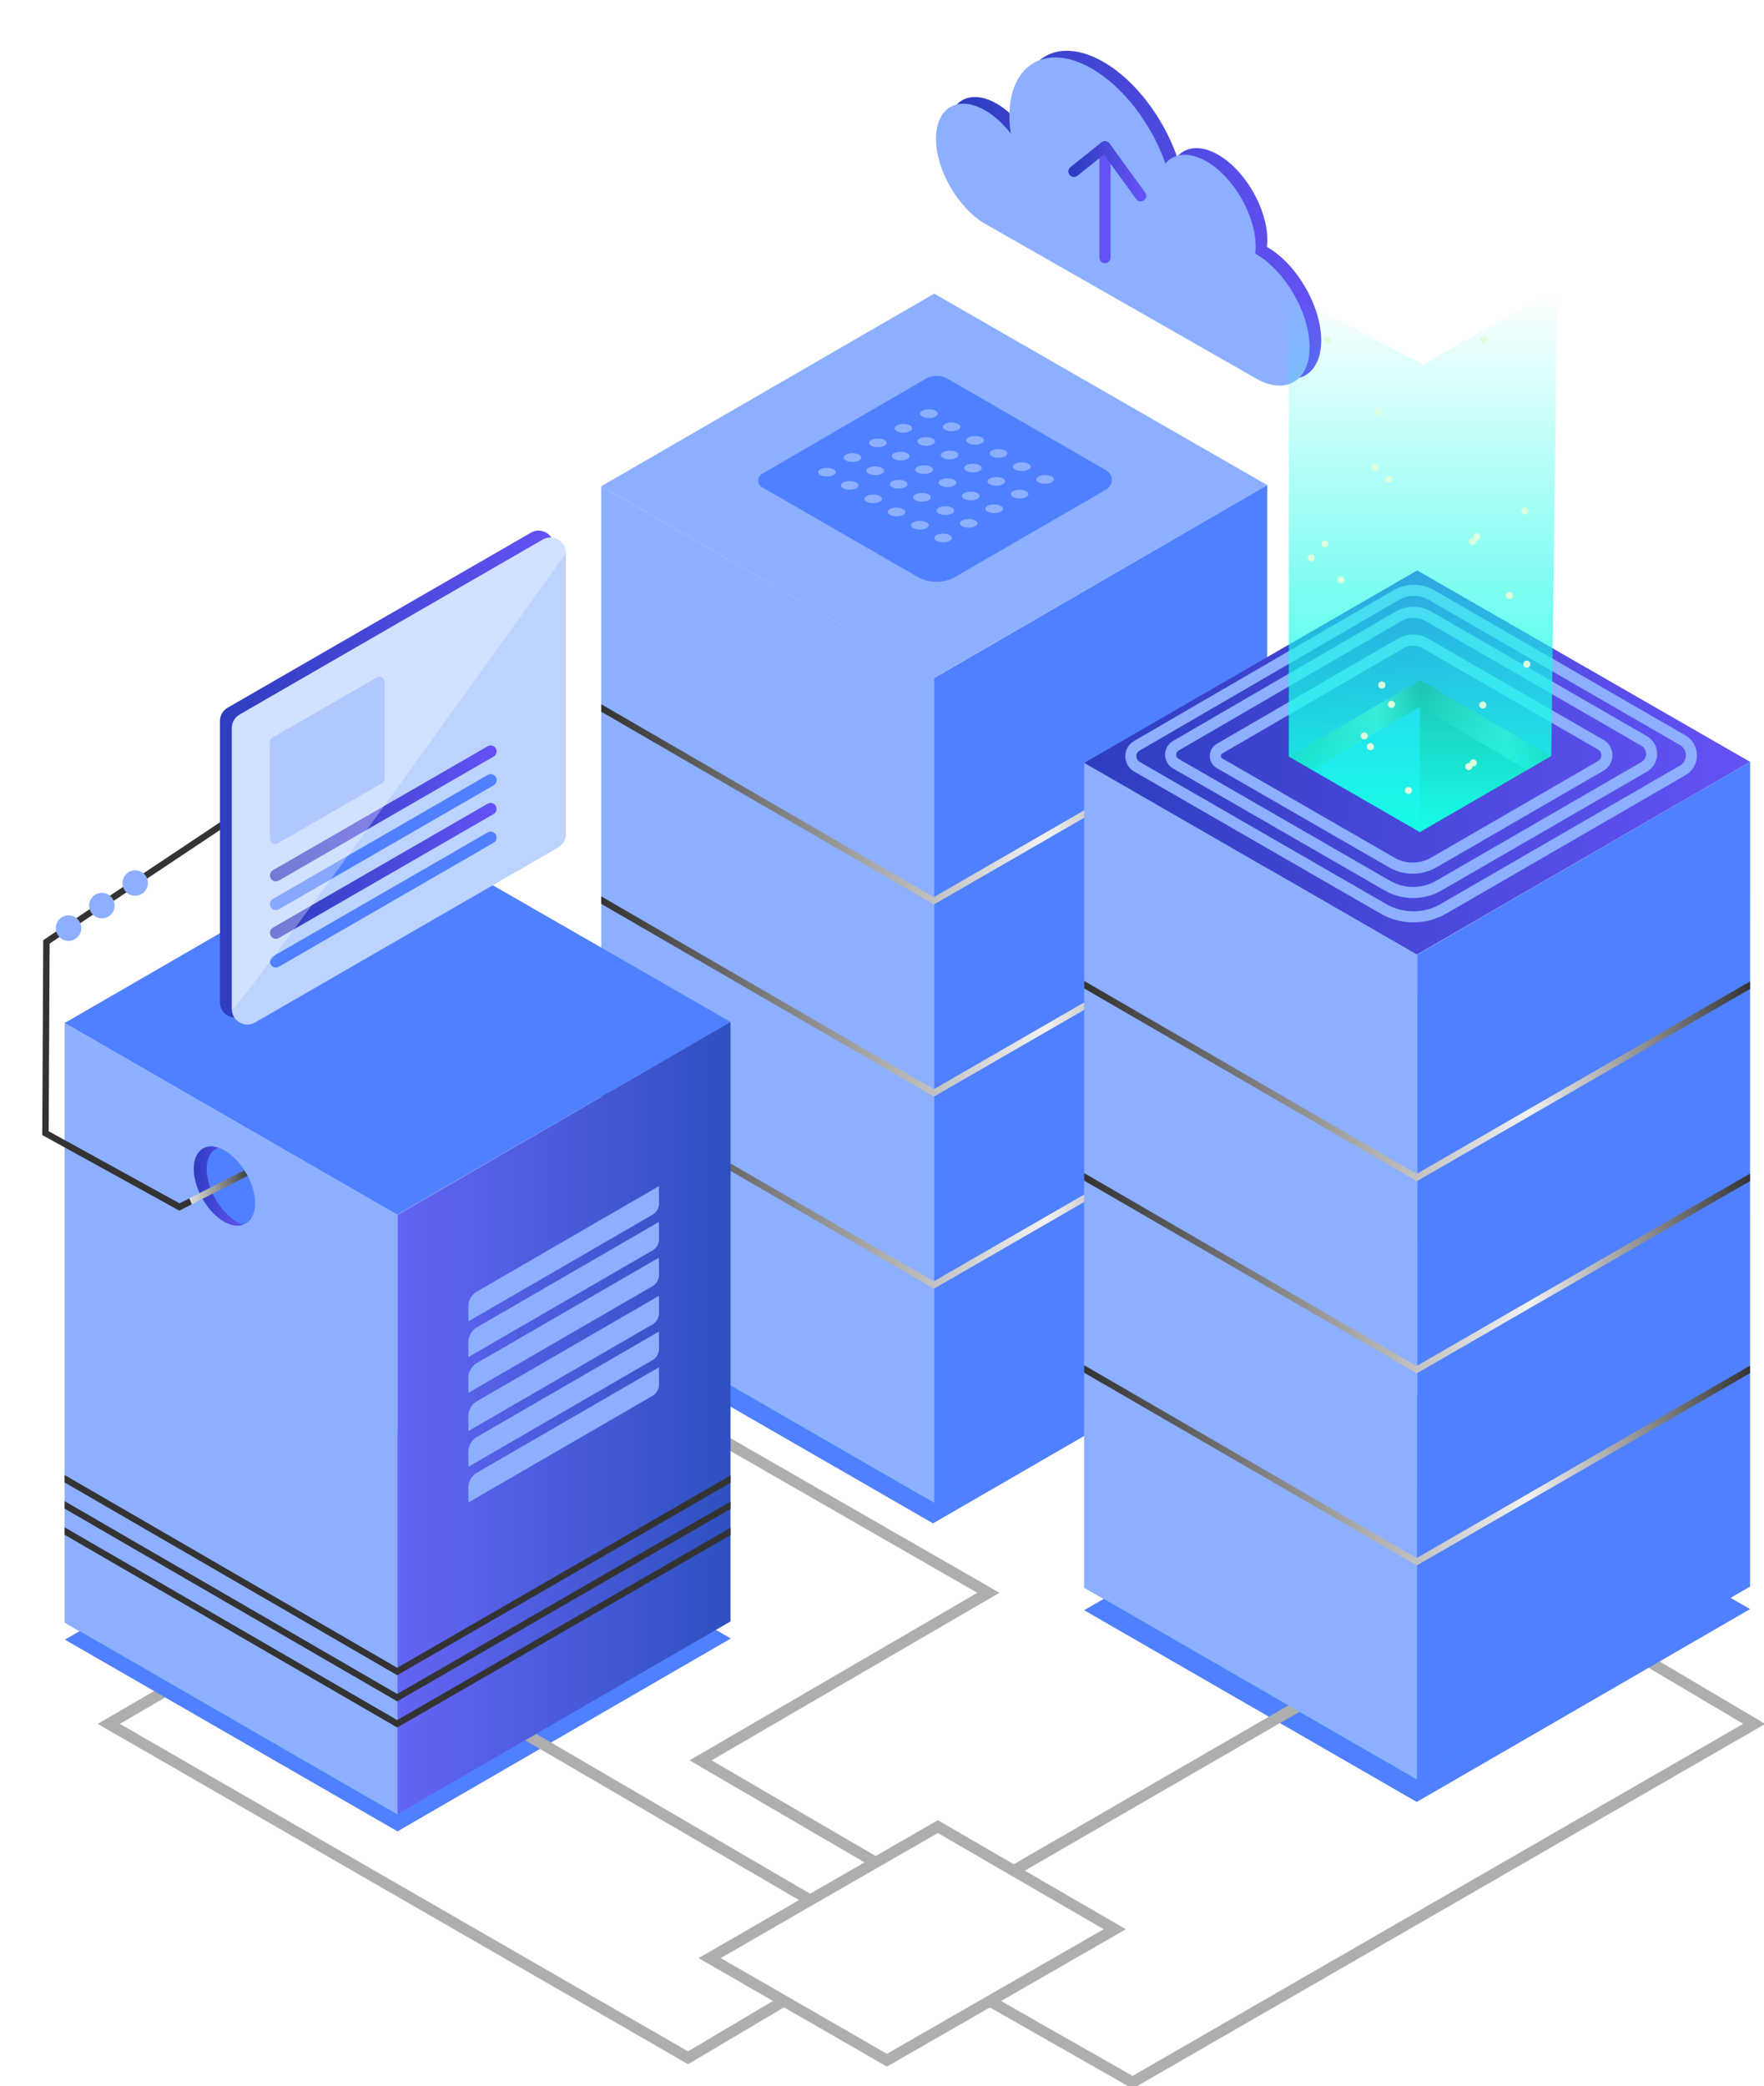
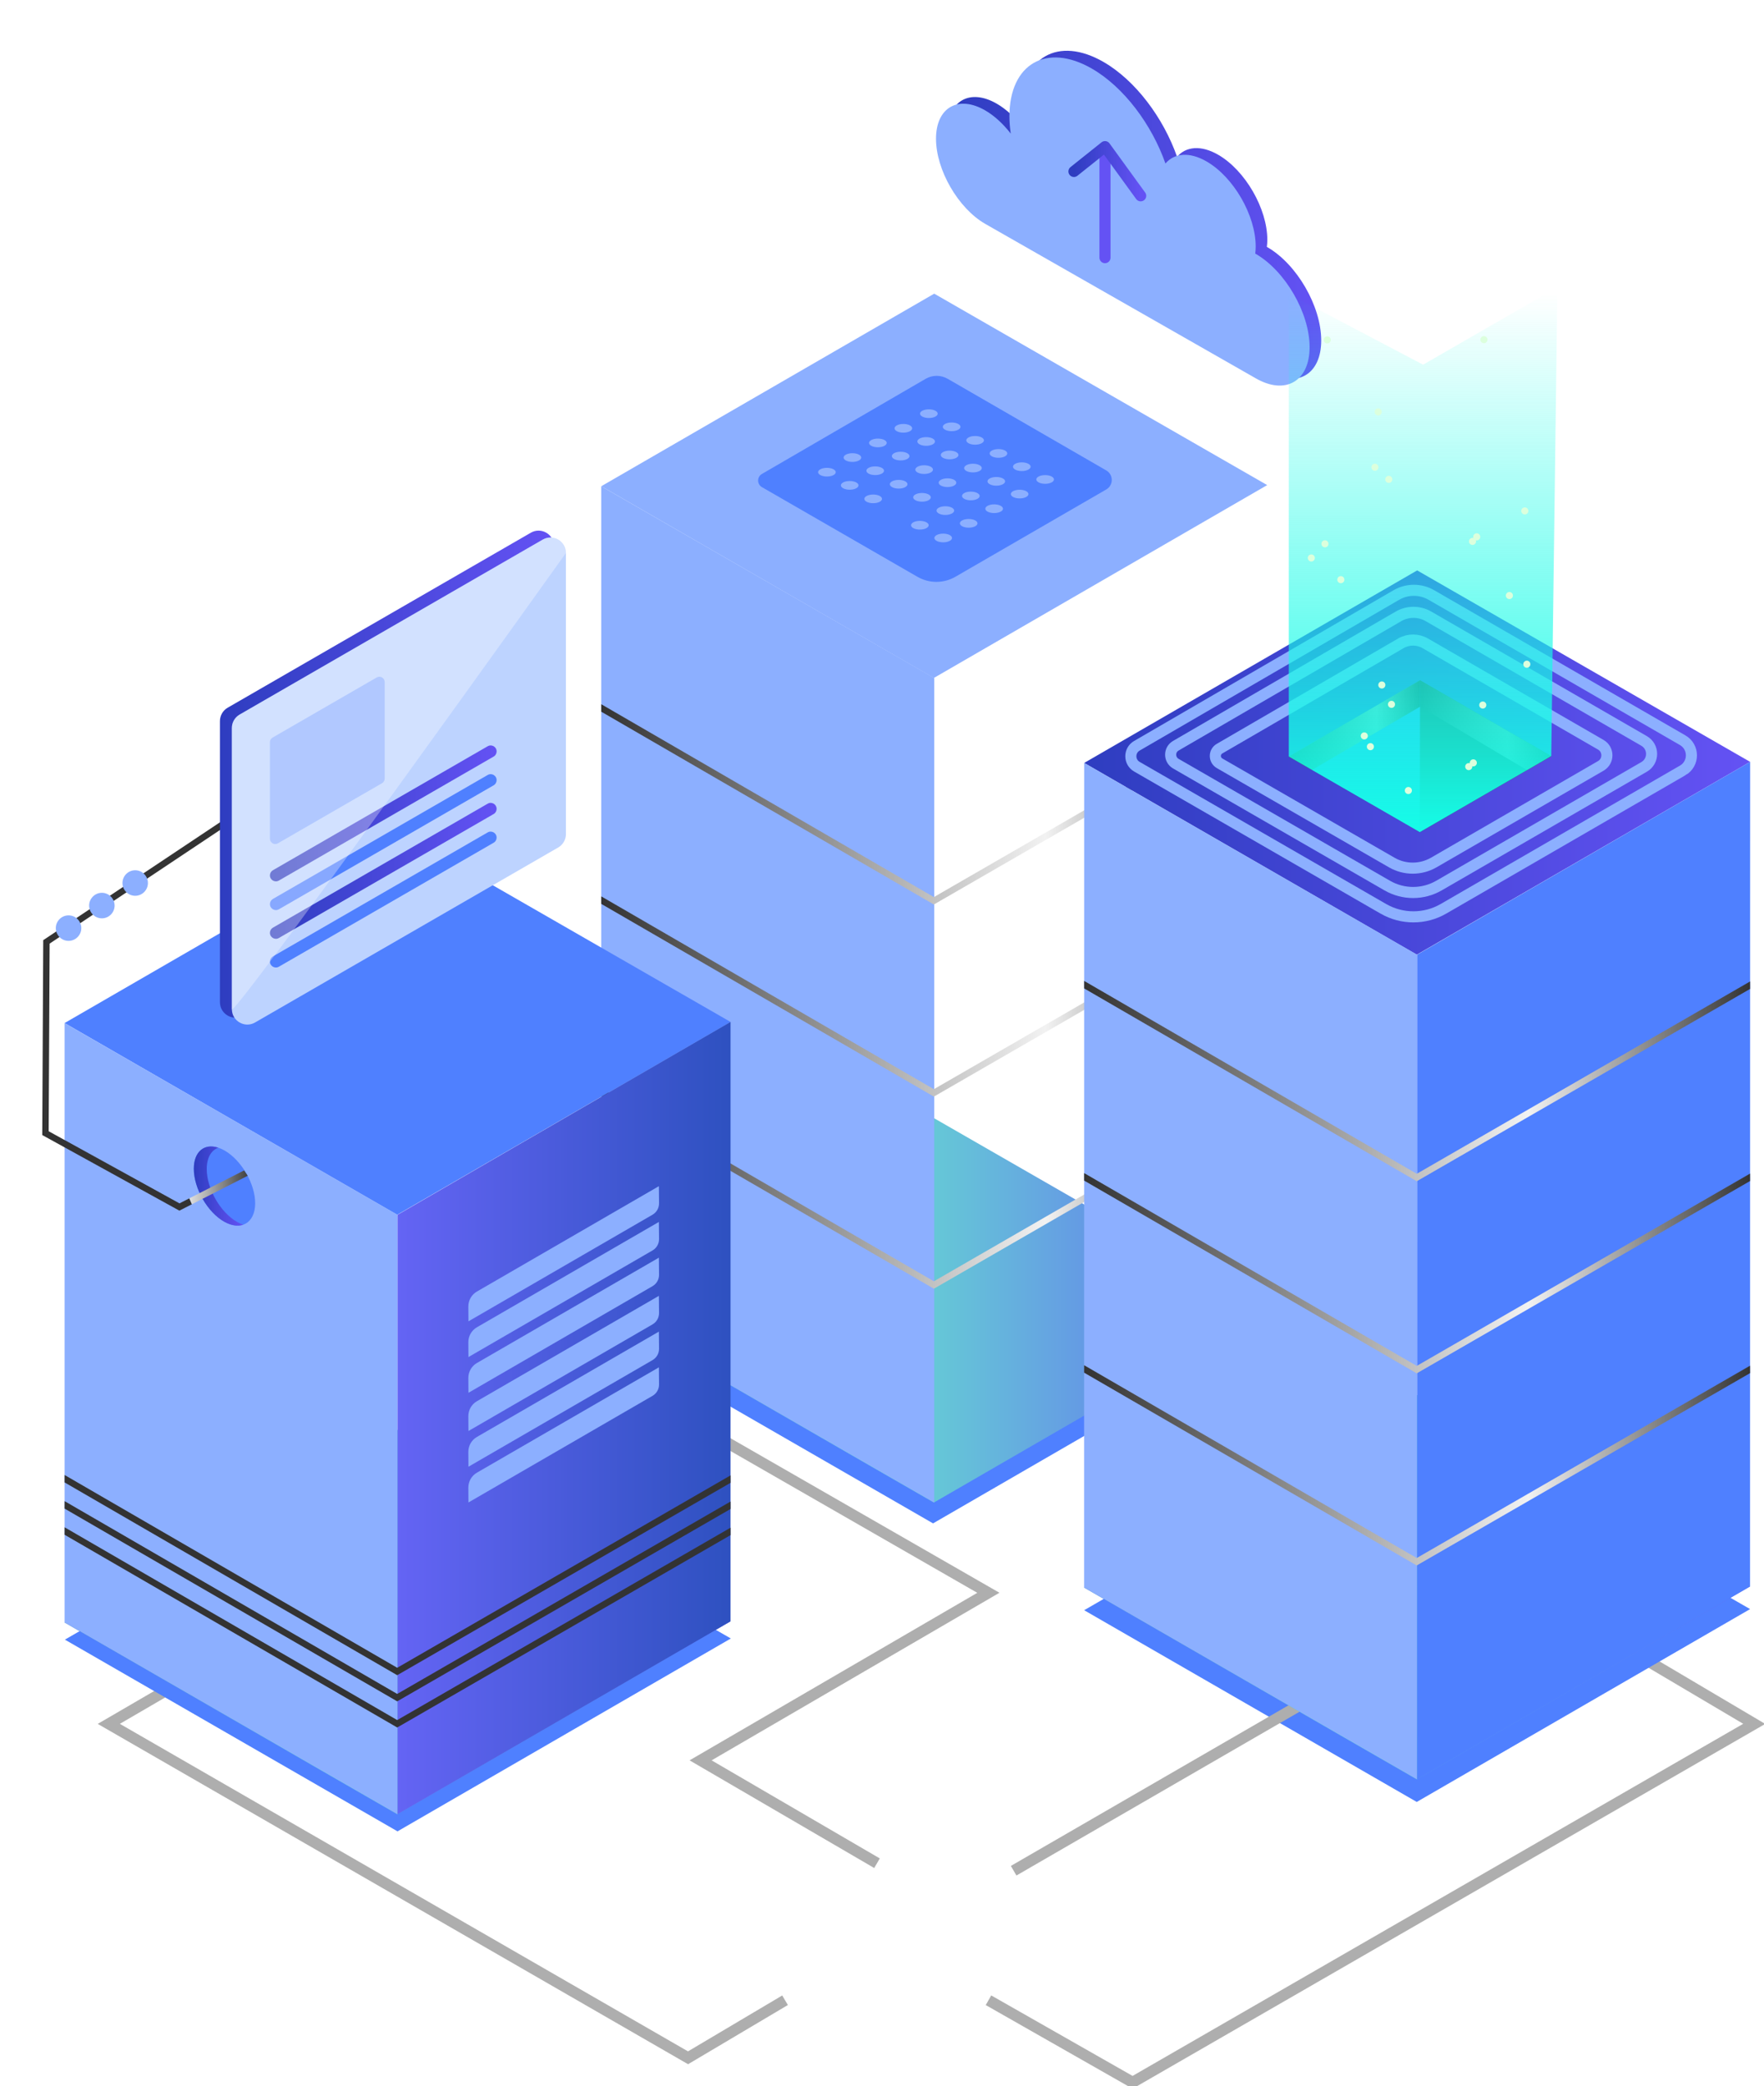
<svg xmlns="http://www.w3.org/2000/svg" width="318" height="376" viewBox="0 0 318 376" fill="none">
  <g>
    <path d="M290.94 295.763L316.235 310.727L204.176 375.339L178.196 360.546" stroke="#AEAEAE" stroke-width="2" stroke-miterlimit="10" />
    <path d="M141.522 360.546L124.034 370.918L19.611 310.728L39.477 299.165" stroke="#AEAEAE" stroke-width="2" stroke-miterlimit="10" />
    <g>
      <path d="M255.466 255.534L315.494 290.04L255.4 324.803L195.442 290.242L255.466 255.534Z" fill="#4F80FF" />
    </g>
    <g>
      <path d="M168.268 205.321L228.292 239.827L168.203 274.591L108.24 240.034L168.268 205.321Z" fill="#4F80FF" />
    </g>
    <g>
      <path d="M71.727 260.833L131.75 295.339L71.661 330.103L11.698 295.546L71.727 260.833Z" fill="#4F80FF" />
    </g>
    <rect x="99.279" y="43.404" width="139.097" height="237.208" fill="url(#pattern0_907_24741)" />
    <path d="M168.414 52.933L228.438 87.439L168.349 122.203L108.391 87.646L168.414 52.933Z" fill="#8CAFFF" />
    <path d="M168.414 201.572L228.438 236.078L168.349 270.836L108.391 236.28L168.414 201.572Z" fill="url(#paint0_linear_907_24741)" />
    <path d="M108.391 236.28L168.414 270.836V122.203L108.391 87.646V236.28Z" fill="#8CAFFF" />
-     <path d="M228.438 87.439L168.414 122.203V270.836L228.438 236.078V87.439Z" fill="#4F80FF" />
    <path d="M168.349 163.038L228.448 128.36L228.443 127.018L168.349 161.7L108.391 126.937V128.284L168.349 163.038Z" fill="url(#paint1_linear_907_24741)" />
    <path d="M168.349 197.665L168.641 197.499L228.448 162.987L228.438 161.65L168.349 196.328L108.391 161.574V162.927L168.349 197.665Z" fill="url(#paint2_linear_907_24741)" />
    <path d="M168.349 232.292L168.641 232.126L228.448 197.615L228.438 196.277L168.349 230.955L108.391 196.207L108.386 197.549L168.349 232.292Z" fill="url(#paint3_linear_907_24741)" />
    <path d="M199.429 88.226L172.235 103.963C170.118 105.184 167.507 105.189 165.391 103.968L137.354 87.807C136.442 87.282 136.437 85.96 137.354 85.43L166.862 68.286C168.092 67.569 169.609 67.569 170.844 68.281L199.429 84.794C200.749 85.556 200.749 87.464 199.429 88.226Z" fill="#4F80FF" />
    <path d="M186.82 86.42C186.82 86.854 187.53 87.207 188.407 87.207C189.289 87.207 190 86.854 190 86.42C190 85.991 189.289 85.638 188.407 85.638C187.53 85.638 186.82 85.991 186.82 86.42Z" fill="#8CAFFF" />
    <path d="M182.611 84.123C182.611 84.557 183.322 84.906 184.199 84.906C185.081 84.906 185.791 84.557 185.791 84.123C185.791 83.689 185.081 83.341 184.199 83.341C183.322 83.341 182.611 83.689 182.611 84.123Z" fill="#8CAFFF" />
    <path d="M178.403 81.731C178.403 82.165 179.114 82.518 179.991 82.518C180.873 82.518 181.583 82.165 181.583 81.731C181.583 81.302 180.873 80.949 179.991 80.949C179.114 80.949 178.403 81.302 178.403 81.731Z" fill="#8CAFFF" />
    <path d="M174.195 79.374C174.195 79.803 174.906 80.156 175.783 80.156C176.665 80.156 177.375 79.803 177.375 79.374C177.375 78.94 176.665 78.592 175.783 78.592C174.906 78.592 174.195 78.94 174.195 79.374Z" fill="#8CAFFF" />
    <path d="M169.962 76.936C169.962 77.37 170.677 77.719 171.554 77.719C172.431 77.719 173.147 77.37 173.147 76.936C173.147 76.507 172.431 76.154 171.554 76.154C170.677 76.154 169.962 76.507 169.962 76.936Z" fill="#8CAFFF" />
    <path d="M165.854 74.564C165.854 74.998 166.57 75.347 167.447 75.347C168.324 75.347 169.039 74.998 169.039 74.564C169.039 74.13 168.324 73.782 167.447 73.782C166.57 73.782 165.854 74.13 165.854 74.564Z" fill="#8CAFFF" />
    <path d="M182.223 89.059C182.223 89.493 182.934 89.841 183.816 89.841C184.693 89.841 185.403 89.493 185.403 89.059C185.403 88.625 184.693 88.277 183.816 88.277C182.934 88.277 182.223 88.625 182.223 89.059Z" fill="#8CAFFF" />
    <path d="M178.015 86.763C178.015 87.192 178.726 87.545 179.608 87.545C180.485 87.545 181.195 87.192 181.195 86.763C181.195 86.329 180.485 85.981 179.608 85.981C178.726 85.981 178.015 86.329 178.015 86.763Z" fill="#8CAFFF" />
    <path d="M173.807 84.371C173.807 84.805 174.517 85.153 175.399 85.153C176.276 85.153 176.992 84.805 176.992 84.371C176.992 83.937 176.276 83.588 175.399 83.588C174.517 83.588 173.807 83.937 173.807 84.371Z" fill="#8CAFFF" />
    <path d="M169.599 82.009C169.599 82.443 170.314 82.791 171.191 82.791C172.068 82.791 172.784 82.443 172.784 82.009C172.784 81.58 172.068 81.226 171.191 81.226C170.314 81.226 169.599 81.58 169.599 82.009Z" fill="#8CAFFF" />
    <path d="M165.37 79.576C165.37 80.005 166.081 80.358 166.958 80.358C167.84 80.358 168.55 80.005 168.55 79.576C168.55 79.142 167.84 78.794 166.958 78.794C166.081 78.794 165.37 79.142 165.37 79.576Z" fill="#8CAFFF" />
    <path d="M161.263 77.204C161.263 77.633 161.974 77.986 162.85 77.986C163.732 77.986 164.443 77.633 164.443 77.204C164.443 76.77 163.732 76.416 162.85 76.416C161.974 76.416 161.263 76.77 161.263 77.204Z" fill="#8CAFFF" />
    <path d="M177.627 91.699C177.627 92.128 178.343 92.481 179.219 92.481C180.096 92.481 180.812 92.128 180.812 91.699C180.812 91.265 180.096 90.911 179.219 90.911C178.343 90.911 177.627 91.265 177.627 91.699Z" fill="#8CAFFF" />
    <path d="M173.424 89.397C173.424 89.831 174.134 90.18 175.011 90.18C175.893 90.18 176.604 89.831 176.604 89.397C176.604 88.968 175.893 88.615 175.011 88.615C174.134 88.615 173.424 88.968 173.424 89.397Z" fill="#8CAFFF" />
    <path d="M169.216 87.005C169.216 87.439 169.926 87.792 170.803 87.792C171.685 87.792 172.396 87.439 172.396 87.005C172.396 86.576 171.685 86.223 170.803 86.223C169.926 86.223 169.216 86.576 169.216 87.005Z" fill="#8CAFFF" />
    <path d="M165.008 84.648C165.008 85.082 165.718 85.43 166.595 85.43C167.477 85.43 168.188 85.082 168.188 84.648C168.188 84.214 167.477 83.866 166.595 83.866C165.718 83.866 165.008 84.214 165.008 84.648Z" fill="#8CAFFF" />
    <path d="M160.774 82.21C160.774 82.644 161.485 82.993 162.367 82.993C163.244 82.993 163.954 82.644 163.954 82.21C163.954 81.781 163.244 81.428 162.367 81.428C161.485 81.428 160.774 81.781 160.774 82.21Z" fill="#8CAFFF" />
    <path d="M156.667 79.838C156.667 80.272 157.382 80.621 158.259 80.621C159.136 80.621 159.852 80.272 159.852 79.838C159.852 79.404 159.136 79.056 158.259 79.056C157.382 79.056 156.667 79.404 156.667 79.838Z" fill="#8CAFFF" />
    <path d="M173.036 94.333C173.036 94.767 173.747 95.115 174.628 95.115C175.505 95.115 176.216 94.767 176.216 94.333C176.216 93.899 175.505 93.551 174.628 93.551C173.747 93.551 173.036 93.899 173.036 94.333Z" fill="#8CAFFF" />
    <path d="M168.828 92.037C168.828 92.466 169.538 92.819 170.42 92.819C171.297 92.819 172.008 92.466 172.008 92.037C172.008 91.603 171.297 91.254 170.42 91.254C169.538 91.254 168.828 91.603 168.828 92.037Z" fill="#8CAFFF" />
    <path d="M164.62 89.645C164.62 90.079 165.33 90.427 166.212 90.427C167.089 90.427 167.8 90.079 167.8 89.645C167.8 89.21 167.089 88.862 166.212 88.862C165.33 88.862 164.62 89.21 164.62 89.645Z" fill="#8CAFFF" />
    <path d="M160.411 87.282C160.411 87.717 161.127 88.07 162.004 88.07C162.881 88.07 163.596 87.717 163.596 87.282C163.596 86.853 162.881 86.5 162.004 86.5C161.127 86.5 160.411 86.853 160.411 87.282Z" fill="#8CAFFF" />
    <path d="M156.183 84.85C156.183 85.284 156.894 85.632 157.771 85.632C158.653 85.632 159.363 85.284 159.363 84.85C159.363 84.416 158.653 84.068 157.771 84.068C156.894 84.068 156.183 84.416 156.183 84.85Z" fill="#8CAFFF" />
    <path d="M152.076 82.478C152.076 82.907 152.786 83.26 153.663 83.26C154.545 83.26 155.256 82.907 155.256 82.478C155.256 82.044 154.545 81.69 153.663 81.69C152.786 81.69 152.076 82.044 152.076 82.478Z" fill="#8CAFFF" />
    <path d="M168.439 96.973C168.439 97.402 169.155 97.755 170.032 97.755C170.909 97.755 171.625 97.402 171.625 96.973C171.625 96.539 170.909 96.186 170.032 96.186C169.155 96.186 168.439 96.539 168.439 96.973Z" fill="#8CAFFF" />
    <path d="M164.236 94.671C164.236 95.106 164.947 95.454 165.824 95.454C166.706 95.454 167.416 95.106 167.416 94.671C167.416 94.242 166.706 93.889 165.824 93.889C164.947 93.889 164.236 94.242 164.236 94.671Z" fill="#8CAFFF" />
-     <path d="M160.028 92.284C160.028 92.713 160.739 93.066 161.616 93.066C162.498 93.066 163.208 92.713 163.208 92.284C163.208 91.85 162.498 91.497 161.616 91.497C160.739 91.497 160.028 91.85 160.028 92.284Z" fill="#8CAFFF" />
    <path d="M155.82 89.922C155.82 90.356 156.531 90.704 157.408 90.704C158.29 90.704 159 90.356 159 89.922C159 89.488 158.29 89.14 157.408 89.14C156.531 89.14 155.82 89.488 155.82 89.922Z" fill="#8CAFFF" />
    <path d="M151.587 87.484C151.587 87.918 152.297 88.272 153.179 88.272C154.056 88.272 154.767 87.918 154.767 87.484C154.767 87.055 154.056 86.702 153.179 86.702C152.297 86.702 151.587 87.055 151.587 87.484Z" fill="#8CAFFF" />
    <path d="M147.479 85.112C147.479 85.546 148.19 85.895 149.072 85.895C149.949 85.895 150.664 85.546 150.664 85.112C150.664 84.678 149.949 84.33 149.072 84.33C148.19 84.33 147.479 84.678 147.479 85.112Z" fill="#8CAFFF" />
    <rect x="110.367" y="97.912" width="54.429" height="43.404" fill="url(#pattern1_907_24741)" />
    <path d="M154.777 129.107L154.757 131.767L121.565 112.538C120.834 112.119 120.391 111.332 120.396 110.489L120.426 107.405L153.23 126.392C154.197 126.952 154.787 127.992 154.777 129.107Z" fill="#8CAFFF" />
    <rect x="110.367" y="103.968" width="54.429" height="43.404" fill="url(#pattern2_907_24741)" />
    <path d="M154.777 135.547L154.757 138.207L121.565 118.983C120.834 118.559 120.391 117.772 120.396 116.929L120.426 113.845L153.23 132.837C154.197 133.392 154.787 134.432 154.777 135.547Z" fill="#8CAFFF" />
    <rect x="110.367" y="111.034" width="54.429" height="43.404" fill="url(#pattern3_907_24741)" />
    <path d="M154.777 141.992L154.757 144.647L121.565 125.423C120.834 124.999 120.391 124.217 120.396 123.369L120.426 120.285L153.23 139.277C154.197 139.837 154.787 140.872 154.777 141.992Z" fill="#8CAFFF" />
    <rect x="110.367" y="133.24" width="54.429" height="43.404" fill="url(#pattern4_907_24741)" />
    <path d="M154.777 164.774L154.757 167.429L121.565 148.205C120.834 147.781 120.391 146.999 120.396 146.151L120.426 143.072L153.23 162.059C154.197 162.619 154.787 163.654 154.777 164.774Z" fill="#8CAFFF" />
    <rect x="110.367" y="140.306" width="54.429" height="43.404" fill="url(#pattern5_907_24741)" />
    <path d="M154.777 171.214L154.757 173.868L121.565 154.645C120.834 154.221 120.391 153.438 120.396 152.595L120.426 149.512L153.23 168.498C154.197 169.059 154.787 170.093 154.777 171.214Z" fill="#8CAFFF" />
    <rect x="110.367" y="146.363" width="54.429" height="43.404" fill="url(#pattern6_907_24741)" />
    <path d="M154.777 177.654L154.757 180.314L121.565 161.085C120.834 160.661 120.391 159.878 120.396 159.036L120.426 155.952L153.23 174.939C154.197 175.499 154.787 176.539 154.777 177.654Z" fill="#8CAFFF" />
    <rect x="110.367" y="169.579" width="54.429" height="43.404" fill="url(#pattern7_907_24741)" />
    <path d="M154.777 200.436L154.757 203.096L121.565 183.872C120.834 183.448 120.391 182.66 120.396 181.818L120.426 178.734L153.23 197.726C154.197 198.286 154.787 199.321 154.777 200.436Z" fill="#8CAFFF" />
    <rect x="110.367" y="175.635" width="54.429" height="43.404" fill="url(#pattern8_907_24741)" />
    <path d="M154.777 206.881L154.757 209.536L121.565 190.312C120.834 189.888 120.391 189.105 120.396 188.258L120.426 185.174L153.23 204.166C154.197 204.726 154.787 205.76 154.777 206.881Z" fill="#8CAFFF" />
    <rect x="110.367" y="181.691" width="54.429" height="43.404" fill="url(#pattern9_907_24741)" />
    <path d="M154.777 213.321L154.757 215.976L121.565 196.752C120.834 196.328 120.391 195.545 120.396 194.698L120.426 191.619L153.23 210.606C154.197 211.166 154.787 212.2 154.777 213.321Z" fill="#8CAFFF" />
    <rect x="110.367" y="204.907" width="54.429" height="43.404" fill="url(#pattern10_907_24741)" />
    <path d="M154.777 236.103L154.757 238.758L121.565 219.534C120.834 219.11 120.391 218.327 120.396 217.485L120.426 214.401L153.23 233.388C154.197 233.948 154.787 234.988 154.777 236.103Z" fill="#8CAFFF" />
    <rect x="110.367" y="210.964" width="54.429" height="43.404" fill="url(#pattern11_907_24741)" />
    <path d="M154.777 242.543L154.757 245.203L121.565 225.974C120.834 225.555 120.391 224.767 120.396 223.925L120.426 220.841L153.23 239.828C154.197 240.388 154.787 241.427 154.777 242.543Z" fill="#8CAFFF" />
    <rect x="110.367" y="218.03" width="54.429" height="43.404" fill="url(#pattern12_907_24741)" />
    <path d="M154.777 248.983L154.757 251.643L121.565 232.419C120.834 231.995 120.391 231.207 120.396 230.364L120.426 227.281L153.23 246.273C154.197 246.828 154.787 247.867 154.777 248.983Z" fill="#8CAFFF" />
    <rect x="110.366" y="97.911" width="54.429" height="43.404" fill="url(#pattern13_907_24741)" />
    <rect x="110.366" y="103.968" width="54.429" height="43.404" fill="url(#pattern14_907_24741)" />
    <rect x="110.366" y="111.033" width="54.429" height="43.404" fill="url(#pattern15_907_24741)" />
    <rect x="110.366" y="133.24" width="54.429" height="43.404" fill="url(#pattern16_907_24741)" />
    <rect x="110.366" y="140.306" width="54.429" height="43.404" fill="url(#pattern17_907_24741)" />
    <rect x="110.366" y="146.362" width="54.429" height="43.404" fill="url(#pattern18_907_24741)" />
    <rect x="110.366" y="169.579" width="54.429" height="43.404" fill="url(#pattern19_907_24741)" />
    <rect x="110.366" y="175.635" width="54.429" height="43.404" fill="url(#pattern20_907_24741)" />
    <rect x="110.366" y="181.691" width="54.429" height="43.404" fill="url(#pattern21_907_24741)" />
    <rect x="110.366" y="204.907" width="54.429" height="43.404" fill="url(#pattern22_907_24741)" />
    <rect x="110.366" y="210.964" width="54.429" height="43.404" fill="url(#pattern23_907_24741)" />
    <rect x="110.366" y="218.03" width="54.429" height="43.404" fill="url(#pattern24_907_24741)" />
    <path d="M241.959 302.94L182.732 337.199" stroke="#AEAEAE" stroke-width="2" stroke-miterlimit="10" />
-     <path d="M92.344 311.171L146.033 342.498M146.033 342.498L169.069 329.25L200.966 347.747L159.882 371.357L127.935 352.95L146.033 342.498Z" stroke="#AEAEAE" stroke-width="2" stroke-miterlimit="10" />
    <path d="M158.098 335.846L126.297 317.304L178.176 287.102L119.549 253.419" stroke="#AEAEAE" stroke-width="2" stroke-miterlimit="10" />
    <path d="M71.666 149.698L131.695 184.205L71.601 218.968L11.643 184.407L71.666 149.698Z" fill="#4F80FF" />
    <path d="M71.666 257.739L131.695 292.245L71.601 327.009L11.643 292.452L71.666 257.739Z" fill="url(#paint4_linear_907_24741)" />
    <path d="M11.643 292.452L71.666 327.009V218.968L11.643 184.412V292.452Z" fill="#8CAFFF" />
    <path d="M131.695 184.205L71.666 218.968V327.009L131.695 292.245V184.205Z" fill="url(#paint5_linear_907_24741)" />
    <path d="M40.501 207.39C43.56 209.157 46.034 213.457 45.999 216.949C45.964 220.442 43.459 221.911 40.435 220.22C37.411 218.529 34.937 214.229 34.937 210.666C34.937 207.103 37.441 205.629 40.501 207.39Z" fill="#4F80FF" />
    <path d="M39.357 206.876C38.087 207.33 37.27 208.683 37.27 210.716C37.27 214.28 39.745 218.58 42.769 220.27C43.138 220.476 43.499 220.635 43.852 220.75C42.905 221.083 41.72 220.937 40.44 220.22C37.416 218.529 34.942 214.229 34.942 210.666C34.942 207.562 36.847 206.043 39.357 206.876Z" fill="url(#paint6_linear_907_24741)" />
    <path d="M7.616 204.594L7.793 169.467L42.733 146.166L43.378 147.13L8.947 170.088L8.775 203.908L32.356 216.909L34.14 215.996C34.282 216.356 34.434 216.712 34.599 217.066L32.336 218.221L7.616 204.594Z" fill="#333333" />
    <path d="M44.008 210.964C44.233 211.277 44.45 211.6 44.658 211.933L34.599 217.065C34.434 216.712 34.282 216.355 34.14 215.995L44.008 210.964Z" fill="url(#paint7_linear_907_24741)" />
    <path d="M39.649 129.985V180.647C39.649 182.791 41.967 184.134 43.827 183.064L98.473 151.52C99.34 151.021 99.869 150.102 99.869 149.103V98.441C99.869 96.291 97.551 94.949 95.691 96.024L41.04 127.567C40.178 128.062 39.649 128.986 39.649 129.985Z" fill="url(#paint8_linear_907_24741)" />
    <path d="M41.796 131.226V181.888C41.796 184.033 44.119 185.375 45.979 184.305L100.625 152.762C101.492 152.262 102.021 151.339 102.021 150.344V99.683C102.021 97.533 99.703 96.19 97.843 97.26L43.192 128.804C42.33 129.303 41.796 130.227 41.796 131.226Z" fill="#BDD3FF" />
    <path d="M48.66 133.775V151.177C48.66 151.914 49.461 152.378 50.096 152.01L68.869 141.174C69.167 141.002 69.348 140.684 69.348 140.346V122.944C69.348 122.207 68.552 121.743 67.912 122.112L49.144 132.947C48.846 133.119 48.66 133.437 48.66 133.775Z" fill="#8CAFFF" />
    <path d="M48.66 157.789C48.66 158.616 49.557 159.136 50.273 158.722L88.988 136.374C89.326 136.183 89.527 135.829 89.527 135.441C89.527 134.613 88.635 134.098 87.919 134.512L49.199 156.86C48.867 157.052 48.66 157.405 48.66 157.789Z" fill="url(#paint9_linear_907_24741)" />
    <path d="M48.66 162.967C48.66 163.795 49.557 164.314 50.273 163.901L88.988 141.553C89.326 141.361 89.527 141.002 89.527 140.619C89.527 139.791 88.635 139.276 87.919 139.69L49.199 162.033C48.867 162.225 48.66 162.583 48.66 162.967Z" fill="#4F80FF" />
    <path d="M48.66 168.145C48.66 168.973 49.557 169.488 50.273 169.074L88.988 146.731C89.326 146.539 89.527 146.181 89.527 145.797C89.527 144.969 88.635 144.449 87.919 144.863L49.199 167.211C48.867 167.403 48.66 167.761 48.66 168.145Z" fill="url(#paint10_linear_907_24741)" />
    <path d="M48.66 173.323C48.66 174.151 49.557 174.666 50.273 174.252L88.988 151.904C89.326 151.712 89.527 151.359 89.527 150.975C89.527 150.148 88.635 149.628 87.919 150.042L49.199 172.39C48.867 172.581 48.66 172.935 48.66 173.323Z" fill="#4F80FF" />
    <path opacity="0.32" d="M41.796 131.226V181.888C41.796 184.033 102.021 99.683 102.021 99.683C102.021 97.533 99.703 96.19 97.843 97.26L43.192 128.804C42.33 129.303 41.796 130.227 41.796 131.226Z" fill="white" />
    <rect x="75.088" y="203.898" width="53.421" height="43.404" fill="url(#pattern25_907_24741)" />
    <path d="M84.427 235.517L84.447 238.172L117.639 218.948C118.37 218.524 118.813 217.742 118.808 216.894L118.778 213.81L85.974 232.802C85.007 233.362 84.417 234.397 84.427 235.517Z" fill="#8CAFFF" />
    <rect x="75.088" y="210.964" width="53.421" height="43.404" fill="url(#pattern26_907_24741)" />
    <path d="M84.427 241.957L84.447 244.612L117.639 225.388C118.37 224.964 118.813 224.182 118.808 223.334L118.778 220.255L85.974 239.242C85.007 239.802 84.417 240.837 84.427 241.957Z" fill="#8CAFFF" />
    <rect x="75.088" y="217.02" width="53.421" height="43.404" fill="url(#pattern27_907_24741)" />
    <path d="M84.427 248.397L84.447 251.052L117.639 231.828C118.37 231.404 118.813 230.622 118.808 229.779L118.778 226.695L85.974 245.682C85.007 246.242 84.417 247.282 84.427 248.397Z" fill="#8CAFFF" />
    <rect x="75.088" y="224.086" width="53.421" height="43.404" fill="url(#pattern28_907_24741)" />
    <path d="M84.427 255.286L84.447 257.941L117.639 238.717C118.37 238.293 118.813 237.511 118.808 236.663L118.778 233.579L85.974 252.571C85.007 253.131 84.417 254.166 84.427 255.286Z" fill="#8CAFFF" />
    <rect x="75.088" y="230.142" width="53.421" height="43.404" fill="url(#pattern29_907_24741)" />
    <path d="M84.427 261.726L84.447 264.381L117.639 245.157C118.37 244.733 118.813 243.95 118.808 243.103L118.778 240.024L85.974 259.011C85.007 259.571 84.417 260.606 84.427 261.726Z" fill="#8CAFFF" />
    <rect x="75.088" y="237.208" width="53.421" height="43.404" fill="url(#pattern30_907_24741)" />
    <path d="M84.427 268.166L84.447 270.821L117.639 251.597C118.37 251.173 118.813 250.391 118.808 249.548L118.778 246.464L85.974 265.451C85.007 266.011 84.417 267.046 84.427 268.166Z" fill="#8CAFFF" />
    <path d="M71.606 301.956L71.893 301.789L131.7 267.278L131.695 265.94L71.606 300.618L11.648 265.87L11.643 267.207L71.606 301.956Z" fill="#333333" />
    <path d="M71.606 306.669L71.893 306.503L131.7 271.992L131.695 270.654L71.606 305.332L11.648 270.583L11.643 271.926L71.606 306.669Z" fill="#333333" />
    <path d="M71.606 311.383L71.893 311.217L131.7 276.705L131.695 275.368L71.606 310.046L11.648 275.297L11.643 276.64L71.606 311.383Z" fill="#333333" />
    <rect x="158.748" width="88.7" height="78.733" fill="url(#pattern31_907_24741)" />
    <path d="M179.688 18.689C181.381 19.668 182.959 21.142 184.31 22.878C184.158 21.818 184.063 20.768 184.063 19.749C184.063 10.306 190.755 6.445 198.935 11.169C204.71 14.5 209.735 21.263 212.194 28.268C213.777 26.391 216.508 26.108 219.603 27.895C224.476 30.706 228.463 37.61 228.463 43.232C228.459 43.68 228.431 44.104 228.377 44.504C228.407 44.521 228.436 44.536 228.463 44.55C233.805 47.633 238.179 55.204 238.179 61.371C238.179 67.539 233.805 70.062 228.463 66.978L179.688 39.139C174.82 36.328 170.833 29.424 170.833 23.802C170.833 18.179 174.82 15.878 179.688 18.689Z" fill="url(#paint11_linear_907_24741)" />
    <path d="M177.597 19.895C179.285 20.869 180.862 22.348 182.213 24.084C182.062 23.024 181.971 21.974 181.971 20.955C181.971 11.512 188.664 7.651 196.838 12.37C202.619 15.706 207.639 22.464 210.098 29.474C211.686 27.597 214.417 27.314 217.511 29.101C222.38 31.912 226.366 38.811 226.366 44.439C226.363 44.883 226.336 45.307 226.286 45.71C226.313 45.724 226.339 45.739 226.366 45.756C231.708 48.84 236.083 56.41 236.083 62.577C236.083 68.745 231.708 71.268 226.366 68.185L177.597 40.346C172.723 37.534 168.737 30.63 168.737 25.008C168.737 19.38 172.723 17.084 177.597 19.895Z" fill="#8CAFFF" />
    <path d="M199.197 46.442V26.779" stroke="url(#paint12_linear_907_24741)" stroke-width="2" stroke-linecap="round" stroke-linejoin="round" />
    <path d="M205.633 35.294L199.202 26.431L193.603 30.903" stroke="url(#paint13_linear_907_24741)" stroke-width="2" stroke-linecap="round" stroke-linejoin="round" />
    <path d="M255.476 102.817L315.499 137.328L255.405 172.082L195.448 137.52L255.476 102.817Z" fill="url(#paint14_linear_907_24741)" />
    <path d="M288.582 138.05L258.47 155.467C256.126 156.82 253.238 156.825 250.895 155.472L219.855 137.581C218.842 136.995 218.837 135.532 219.85 134.946L252.528 115.965C253.888 115.172 255.567 115.172 256.932 115.96L288.582 134.245C290.044 135.093 290.044 137.202 288.582 138.05Z" stroke="#8CAFFF" stroke-width="2" stroke-miterlimit="10" />
    <path d="M296.389 138.232L259.402 159.626C256.524 161.286 252.976 161.291 250.093 159.631L211.973 137.651C210.728 136.935 210.723 135.138 211.968 134.421L252.099 111.104C253.772 110.135 255.839 110.13 257.512 111.099L296.389 133.558C298.183 134.598 298.188 137.192 296.389 138.232Z" stroke="#8CAFFF" stroke-width="2" stroke-miterlimit="10" />
    <path d="M303.343 138.868L260.228 163.805C256.877 165.748 252.744 165.748 249.383 163.815L204.947 138.197C203.501 137.364 203.496 135.269 204.942 134.431L251.721 107.253C253.672 106.123 256.076 106.118 258.031 107.248L303.343 133.427C305.435 134.638 305.44 137.662 303.343 138.873V138.868Z" stroke="#8CAFFF" stroke-width="2" stroke-miterlimit="10" />
    <path d="M279.647 136.294L255.965 149.991L232.333 136.369L255.99 122.626L279.647 136.294Z" fill="#353A39" />
    <path d="M255.461 251.451L315.484 285.962L255.39 320.72L195.432 286.159L255.461 251.451Z" fill="url(#paint15_linear_907_24741)" />
    <path d="M195.432 286.159L255.456 320.721L255.466 172.082L195.448 137.52L195.432 286.159Z" fill="#8CAFFF" />
    <path d="M315.499 137.328L255.466 172.082L255.456 320.72L315.484 285.962L315.499 137.328Z" fill="#4F80FF" />
    <path d="M255.965 149.991L232.333 136.369L255.99 122.626L255.965 149.991Z" fill="#4F80FF" />
    <path d="M279.647 136.294L275.292 138.812L255.99 127.386V122.626L279.647 136.294Z" fill="url(#paint16_linear_907_24741)" />
    <path d="M232.333 136.369L255.99 122.626V127.386L236.516 138.782L232.333 136.369Z" fill="url(#paint17_linear_907_24741)" />
    <path d="M279.647 136.294L255.965 149.991L232.333 136.369L232.339 52.988L256.544 65.732L280.755 51.787L279.647 136.294Z" fill="url(#paint18_linear_907_24741)" />
    <path d="M255.4 212.922L315.499 178.249L315.494 176.907L255.4 211.579L195.442 176.811V178.163L255.4 212.922Z" fill="url(#paint19_linear_907_24741)" />
    <path d="M255.395 247.549L255.688 247.383L315.494 212.877L315.489 211.539L255.4 246.207L195.438 211.448V212.801L255.395 247.549Z" fill="url(#paint20_linear_907_24741)" />
    <path d="M255.395 282.177L255.683 282.01L315.494 247.504L315.484 246.166L255.395 280.834L195.437 246.081L195.432 247.423L255.395 282.177Z" fill="url(#paint21_linear_907_24741)" />
    <rect x="258.535" y="89.836" width="15.119" height="14.132" fill="url(#pattern32_907_24741)" />
    <path d="M265.576 96.766C265.576 97.119 265.858 97.407 266.211 97.407C266.563 97.407 266.851 97.119 266.851 96.766C266.851 96.412 266.563 96.125 266.211 96.125C265.858 96.125 265.576 96.412 265.576 96.766Z" fill="#DCFFDD" />
    <rect x="258.535" y="90.846" width="14.111" height="14.132" fill="url(#pattern33_907_24741)" />
    <path d="M264.815 97.588C264.815 97.942 265.102 98.224 265.455 98.224C265.808 98.224 266.095 97.942 266.095 97.588C266.095 97.235 265.808 96.948 265.455 96.948C265.102 96.948 264.815 97.235 264.815 97.588Z" fill="#DCFFDD" />
    <rect x="264.583" y="99.93" width="15.119" height="14.132" fill="url(#pattern34_907_24741)" />
    <path d="M271.462 107.349C271.462 107.703 271.749 107.985 272.102 107.985C272.455 107.985 272.742 107.703 272.742 107.349C272.742 106.996 272.455 106.708 272.102 106.708C271.749 106.708 271.462 106.996 271.462 107.349Z" fill="#DCFFDD" />
    <rect x="267.607" y="112.043" width="15.119" height="15.141" fill="url(#pattern35_907_24741)" />
    <path d="M274.607 119.724C274.607 120.078 274.894 120.365 275.247 120.365C275.6 120.365 275.882 120.078 275.882 119.724C275.882 119.371 275.6 119.083 275.247 119.083C274.894 119.083 274.607 119.371 274.607 119.724Z" fill="#DCFFDD" />
    <rect x="258.535" y="130.212" width="14.111" height="14.132" fill="url(#pattern36_907_24741)" />
    <path d="M264.956 137.505C264.956 137.858 265.243 138.146 265.596 138.146C265.949 138.146 266.236 137.858 266.236 137.505C266.236 137.152 265.949 136.869 265.596 136.869C265.243 136.869 264.956 137.152 264.956 137.505Z" fill="#DCFFDD" />
    <rect x="257.527" y="131.221" width="14.111" height="14.132" fill="url(#pattern37_907_24741)" />
    <path d="M264.195 138.449C264.341 138.772 264.719 138.913 265.041 138.762C265.364 138.615 265.505 138.237 265.354 137.914C265.208 137.596 264.83 137.454 264.507 137.601C264.19 137.747 264.049 138.131 264.195 138.449Z" fill="#DCFFDD" />
    <rect x="243.416" y="120.118" width="15.119" height="14.132" fill="url(#pattern38_907_24741)" />
    <path d="M250.209 126.962C250.209 127.315 250.497 127.598 250.849 127.598C251.202 127.598 251.484 127.315 251.484 126.962C251.484 126.608 251.202 126.321 250.849 126.321C250.497 126.321 250.209 126.608 250.209 126.962Z" fill="#DCFFDD" />
    <rect x="242.408" y="116.081" width="14.111" height="14.132" fill="url(#pattern39_907_24741)" />
    <path d="M248.466 123.469C248.466 123.823 248.753 124.11 249.106 124.11C249.459 124.11 249.746 123.823 249.746 123.469C249.746 123.116 249.459 122.828 249.106 122.828C248.753 122.828 248.466 123.116 248.466 123.469Z" fill="#DCFFDD" />
    <rect x="229.304" y="93.874" width="14.111" height="14.132" fill="url(#pattern40_907_24741)" />
    <path d="M235.755 100.571C235.755 100.925 236.043 101.212 236.395 101.212C236.748 101.212 237.035 100.925 237.035 100.571C237.035 100.218 236.748 99.935 236.395 99.935C236.043 99.935 235.755 100.218 235.755 100.571Z" fill="#DCFFDD" />
    <rect x="231.32" y="90.846" width="15.119" height="14.132" fill="url(#pattern41_907_24741)" />
    <path d="M238.215 98.023C238.215 98.376 238.502 98.659 238.855 98.659C239.207 98.659 239.49 98.376 239.49 98.023C239.49 97.669 239.207 97.382 238.855 97.382C238.502 97.382 238.215 97.669 238.215 98.023Z" fill="#DCFFDD" />
    <rect x="234.344" y="96.902" width="14.111" height="15.141" fill="url(#pattern42_907_24741)" />
    <path d="M241.077 104.488C241.077 104.841 241.365 105.129 241.717 105.129C242.07 105.129 242.358 104.841 242.358 104.488C242.358 104.134 242.07 103.847 241.717 103.847C241.365 103.847 241.077 104.134 241.077 104.488Z" fill="#DCFFDD" />
    <rect x="241.4" y="66.62" width="14.111" height="15.141" fill="url(#pattern43_907_24741)" />
    <path d="M247.811 74.246C247.811 74.6 248.098 74.887 248.451 74.887C248.803 74.887 249.091 74.6 249.091 74.246C249.091 73.893 248.803 73.605 248.451 73.605C248.098 73.605 247.811 73.893 247.811 74.246Z" fill="#DCFFDD" />
    <rect x="260.551" y="54.507" width="14.111" height="14.132" fill="url(#pattern44_907_24741)" />
    <path d="M266.871 61.225C266.871 61.578 267.158 61.861 267.511 61.861C267.864 61.861 268.151 61.578 268.151 61.225C268.151 60.872 267.864 60.584 267.511 60.584C267.158 60.584 266.871 60.872 266.871 61.225Z" fill="#DCFFDD" />
    <rect x="240.392" y="76.714" width="15.119" height="15.141" fill="url(#pattern45_907_24741)" />
    <path d="M247.221 84.219C247.221 84.572 247.508 84.86 247.861 84.86C248.214 84.86 248.501 84.572 248.501 84.219C248.501 83.866 248.214 83.583 247.861 83.583C247.508 83.583 247.221 83.866 247.221 84.219Z" fill="#DCFFDD" />
    <rect x="243.416" y="78.733" width="14.111" height="15.141" fill="url(#pattern46_907_24741)" />
    <path d="M249.72 86.409C249.72 86.763 250.008 87.045 250.361 87.045C250.713 87.045 250.995 86.763 250.995 86.409C250.995 86.056 250.713 85.768 250.361 85.768C250.008 85.768 249.72 86.056 249.72 86.409Z" fill="#DCFFDD" />
    <rect x="232.328" y="54.507" width="14.111" height="14.132" fill="url(#pattern47_907_24741)" />
    <path d="M238.628 61.265C238.628 61.618 238.91 61.906 239.263 61.906C239.621 61.906 239.903 61.618 239.903 61.265C239.903 60.912 239.621 60.624 239.268 60.624C238.91 60.624 238.628 60.912 238.628 61.265Z" fill="#DCFFDD" />
    <rect x="246.44" y="135.259" width="15.119" height="14.132" fill="url(#pattern48_907_24741)" />
    <path d="M253.248 142.491C253.248 142.845 253.536 143.132 253.888 143.132C254.241 143.132 254.528 142.845 254.528 142.491C254.528 142.138 254.241 141.855 253.888 141.855C253.536 141.855 253.248 142.138 253.248 142.491Z" fill="#DCFFDD" />
    <rect x="238.376" y="125.165" width="15.119" height="15.141" fill="url(#pattern49_907_24741)" />
    <path d="M245.301 132.65C245.301 133.003 245.588 133.286 245.941 133.286C246.293 133.286 246.581 133.003 246.581 132.65C246.581 132.296 246.293 132.009 245.941 132.009C245.588 132.009 245.301 132.296 245.301 132.65Z" fill="#DCFFDD" />
    <rect x="239.384" y="127.184" width="15.119" height="14.132" fill="url(#pattern50_907_24741)" />
    <path d="M246.404 134.588C246.404 134.941 246.692 135.229 247.044 135.229C247.397 135.229 247.684 134.941 247.684 134.588C247.684 134.234 247.397 133.947 247.044 133.947C246.692 133.947 246.404 134.234 246.404 134.588Z" fill="#DCFFDD" />
    <rect x="260.551" y="120.118" width="14.111" height="14.132" fill="url(#pattern51_907_24741)" />
    <path d="M266.664 127.083C266.664 127.436 266.952 127.724 267.304 127.724C267.657 127.724 267.944 127.436 267.944 127.083C267.944 126.73 267.657 126.447 267.304 126.447C266.952 126.447 266.669 126.73 266.664 127.083Z" fill="#DCFFDD" />
    <rect x="267.607" y="84.789" width="14.111" height="14.132" fill="url(#pattern52_907_24741)" />
    <path d="M274.239 92.092C274.239 92.445 274.526 92.733 274.879 92.733C275.232 92.733 275.519 92.445 275.519 92.092C275.519 91.739 275.232 91.456 274.879 91.456C274.526 91.456 274.239 91.739 274.239 92.092Z" fill="#DCFFDD" />
-     <rect x="206.122" y="304.837" width="24.191" height="23.216" fill="url(#pattern53_907_24741)" />
    <rect x="200.074" y="308.875" width="23.183" height="23.216" fill="url(#pattern54_907_24741)" />
    <rect x="193.018" y="311.903" width="24.191" height="24.226" fill="url(#pattern55_907_24741)" />
    <rect x="115.406" y="319.979" width="23.183" height="23.216" fill="url(#pattern56_907_24741)" />
    <rect x="108.351" y="314.932" width="23.183" height="24.226" fill="url(#pattern57_907_24741)" />
    <rect x="101.295" y="310.894" width="23.183" height="23.216" fill="url(#pattern58_907_24741)" />
    <rect x="12.595" y="147.372" width="23.183" height="23.216" fill="url(#pattern59_907_24741)" />
    <path d="M24.368 161.468C25.633 161.468 26.666 160.433 26.666 159.167C26.666 157.9 25.633 156.865 24.368 156.865C23.108 156.865 22.075 157.9 22.075 159.167C22.075 160.433 23.108 161.468 24.368 161.468Z" fill="#8CAFFF" />
    <rect x="6.548" y="151.409" width="24.191" height="23.216" fill="url(#pattern60_907_24741)" />
    <path d="M18.366 165.531C19.626 165.531 20.659 164.496 20.659 163.229C20.659 161.968 19.626 160.928 18.366 160.928C17.101 160.928 16.068 161.968 16.068 163.229C16.068 164.496 17.101 165.531 18.366 165.531Z" fill="#8CAFFF" />
    <rect x="0.5" y="155.447" width="24.191" height="24.226" fill="url(#pattern61_907_24741)" />
    <path d="M12.358 169.594C13.623 169.594 14.656 168.559 14.656 167.292C14.656 166.03 13.623 164.996 12.358 164.996C11.093 164.996 10.06 166.03 10.06 167.292C10.06 168.559 11.093 169.594 12.358 169.594Z" fill="#8CAFFF" />
  </g>
  <defs>
    <linearGradient id="paint0_linear_907_24741" x1="228.439" y1="201.569" x2="108.389" y2="201.569" gradientUnits="userSpaceOnUse">
      <stop stop-color="#6464F4" />
      <stop offset="0.619" stop-color="#65DFD0" />
      <stop offset="0.97" stop-color="#2C87C3" />
      <stop offset="1" stop-color="#2E7CC0" />
    </linearGradient>
    <linearGradient id="paint1_linear_907_24741" x1="228.446" y1="126.936" x2="108.389" y2="126.936" gradientUnits="userSpaceOnUse">
      <stop stop-color="#333333" />
      <stop offset="0.333" stop-color="#F2F2F2" />
      <stop offset="1" stop-color="#333333" />
    </linearGradient>
    <linearGradient id="paint2_linear_907_24741" x1="228.445" y1="161.573" x2="108.389" y2="161.573" gradientUnits="userSpaceOnUse">
      <stop stop-color="#333333" />
      <stop offset="0.333" stop-color="#F2F2F2" />
      <stop offset="1" stop-color="#333333" />
    </linearGradient>
    <linearGradient id="paint3_linear_907_24741" x1="228.445" y1="196.205" x2="108.387" y2="196.205" gradientUnits="userSpaceOnUse">
      <stop stop-color="#333333" />
      <stop offset="0.333" stop-color="#F2F2F2" />
      <stop offset="1" stop-color="#333333" />
    </linearGradient>
    <linearGradient id="paint4_linear_907_24741" x1="131.693" y1="257.741" x2="11.642" y2="257.741" gradientUnits="userSpaceOnUse">
      <stop stop-color="#6464F4" />
      <stop offset="0.619" stop-color="#65DFD0" />
      <stop offset="0.97" stop-color="#2C87C3" />
      <stop offset="1" stop-color="#2E7CC0" />
    </linearGradient>
    <linearGradient id="paint5_linear_907_24741" x1="131.693" y1="184.204" x2="71.668" y2="184.204" gradientUnits="userSpaceOnUse">
      <stop stop-color="#2E51C0" />
      <stop offset="1" stop-color="#6464F4" />
    </linearGradient>
    <linearGradient id="paint6_linear_907_24741" x1="43.852" y1="206.65" x2="34.943" y2="206.65" gradientUnits="userSpaceOnUse">
      <stop stop-color="#6452F4" />
      <stop offset="1" stop-color="#2E3DC0" />
    </linearGradient>
    <linearGradient id="paint7_linear_907_24741" x1="45.601" y1="210.964" x2="7.614" y2="210.964" gradientUnits="userSpaceOnUse">
      <stop stop-color="#333333" />
      <stop offset="0.333" stop-color="#F2F2F2" />
      <stop offset="1" stop-color="#333333" />
    </linearGradient>
    <linearGradient id="paint8_linear_907_24741" x1="99.871" y1="95.646" x2="39.647" y2="95.646" gradientUnits="userSpaceOnUse">
      <stop stop-color="#6452F4" />
      <stop offset="1" stop-color="#2E3DC0" />
    </linearGradient>
    <linearGradient id="paint9_linear_907_24741" x1="89.528" y1="134.366" x2="48.662" y2="134.366" gradientUnits="userSpaceOnUse">
      <stop stop-color="#6452F4" />
      <stop offset="1" stop-color="#2E3DC0" />
    </linearGradient>
    <linearGradient id="paint10_linear_907_24741" x1="89.528" y1="144.72" x2="48.662" y2="144.72" gradientUnits="userSpaceOnUse">
      <stop stop-color="#6452F4" />
      <stop offset="1" stop-color="#2E3DC0" />
    </linearGradient>
    <linearGradient id="paint11_linear_907_24741" x1="238.177" y1="9.153" x2="170.832" y2="9.153" gradientUnits="userSpaceOnUse">
      <stop stop-color="#6452F4" />
      <stop offset="1" stop-color="#2E3DC0" />
    </linearGradient>
    <linearGradient id="paint12_linear_907_24741" x1="nan" y1="nan" x2="nan" y2="nan" gradientUnits="userSpaceOnUse">
      <stop stop-color="#6452F4" />
      <stop offset="1" stop-color="#2E3DC0" />
    </linearGradient>
    <linearGradient id="paint13_linear_907_24741" x1="205.634" y1="26.429" x2="193.601" y2="26.429" gradientUnits="userSpaceOnUse">
      <stop stop-color="#6452F4" />
      <stop offset="1" stop-color="#2E3DC0" />
    </linearGradient>
    <linearGradient id="paint14_linear_907_24741" x1="315.5" y1="102.821" x2="195.45" y2="102.809" gradientUnits="userSpaceOnUse">
      <stop stop-color="#6452F4" />
      <stop offset="1" stop-color="#2E3DC0" />
    </linearGradient>
    <linearGradient id="paint15_linear_907_24741" x1="315.486" y1="251.458" x2="195.436" y2="251.446" gradientUnits="userSpaceOnUse">
      <stop stop-color="#6464F4" />
      <stop offset="0.619" stop-color="#65DFD0" />
      <stop offset="0.97" stop-color="#2C87C3" />
      <stop offset="1" stop-color="#2E7CC0" />
    </linearGradient>
    <linearGradient id="paint16_linear_907_24741" x1="279.65" y1="122.627" x2="255.992" y2="122.625" gradientUnits="userSpaceOnUse">
      <stop stop-color="#333333" />
      <stop offset="0.333" stop-color="#999999" />
      <stop offset="1" stop-color="#333333" />
    </linearGradient>
    <linearGradient id="paint17_linear_907_24741" x1="255.992" y1="122.625" x2="232.333" y2="122.623" gradientUnits="userSpaceOnUse">
      <stop stop-color="#333333" />
      <stop offset="0.333" stop-color="#B3B3B3" />
      <stop offset="1" stop-color="#333333" />
    </linearGradient>
    <linearGradient id="paint18_linear_907_24741" x1="355.858" y1="150.001" x2="355.867" y2="51.795" gradientUnits="userSpaceOnUse">
      <stop stop-color="#16FCE7" />
      <stop offset="0.989" stop-color="#16FCE7" stop-opacity="0" />
    </linearGradient>
    <linearGradient id="paint19_linear_907_24741" x1="315.5" y1="176.824" x2="195.442" y2="176.812" gradientUnits="userSpaceOnUse">
      <stop stop-color="#333333" />
      <stop offset="0.333" stop-color="#F2F2F2" />
      <stop offset="1" stop-color="#333333" />
    </linearGradient>
    <linearGradient id="paint20_linear_907_24741" x1="315.496" y1="211.461" x2="195.44" y2="211.45" gradientUnits="userSpaceOnUse">
      <stop stop-color="#333333" />
      <stop offset="0.333" stop-color="#F2F2F2" />
      <stop offset="1" stop-color="#333333" />
    </linearGradient>
    <linearGradient id="paint21_linear_907_24741" x1="315.492" y1="246.093" x2="195.434" y2="246.081" gradientUnits="userSpaceOnUse">
      <stop stop-color="#333333" />
      <stop offset="0.333" stop-color="#F2F2F2" />
      <stop offset="1" stop-color="#333333" />
    </linearGradient>
    <rect width="317" height="376" fill="white" />
  </defs>
</svg>